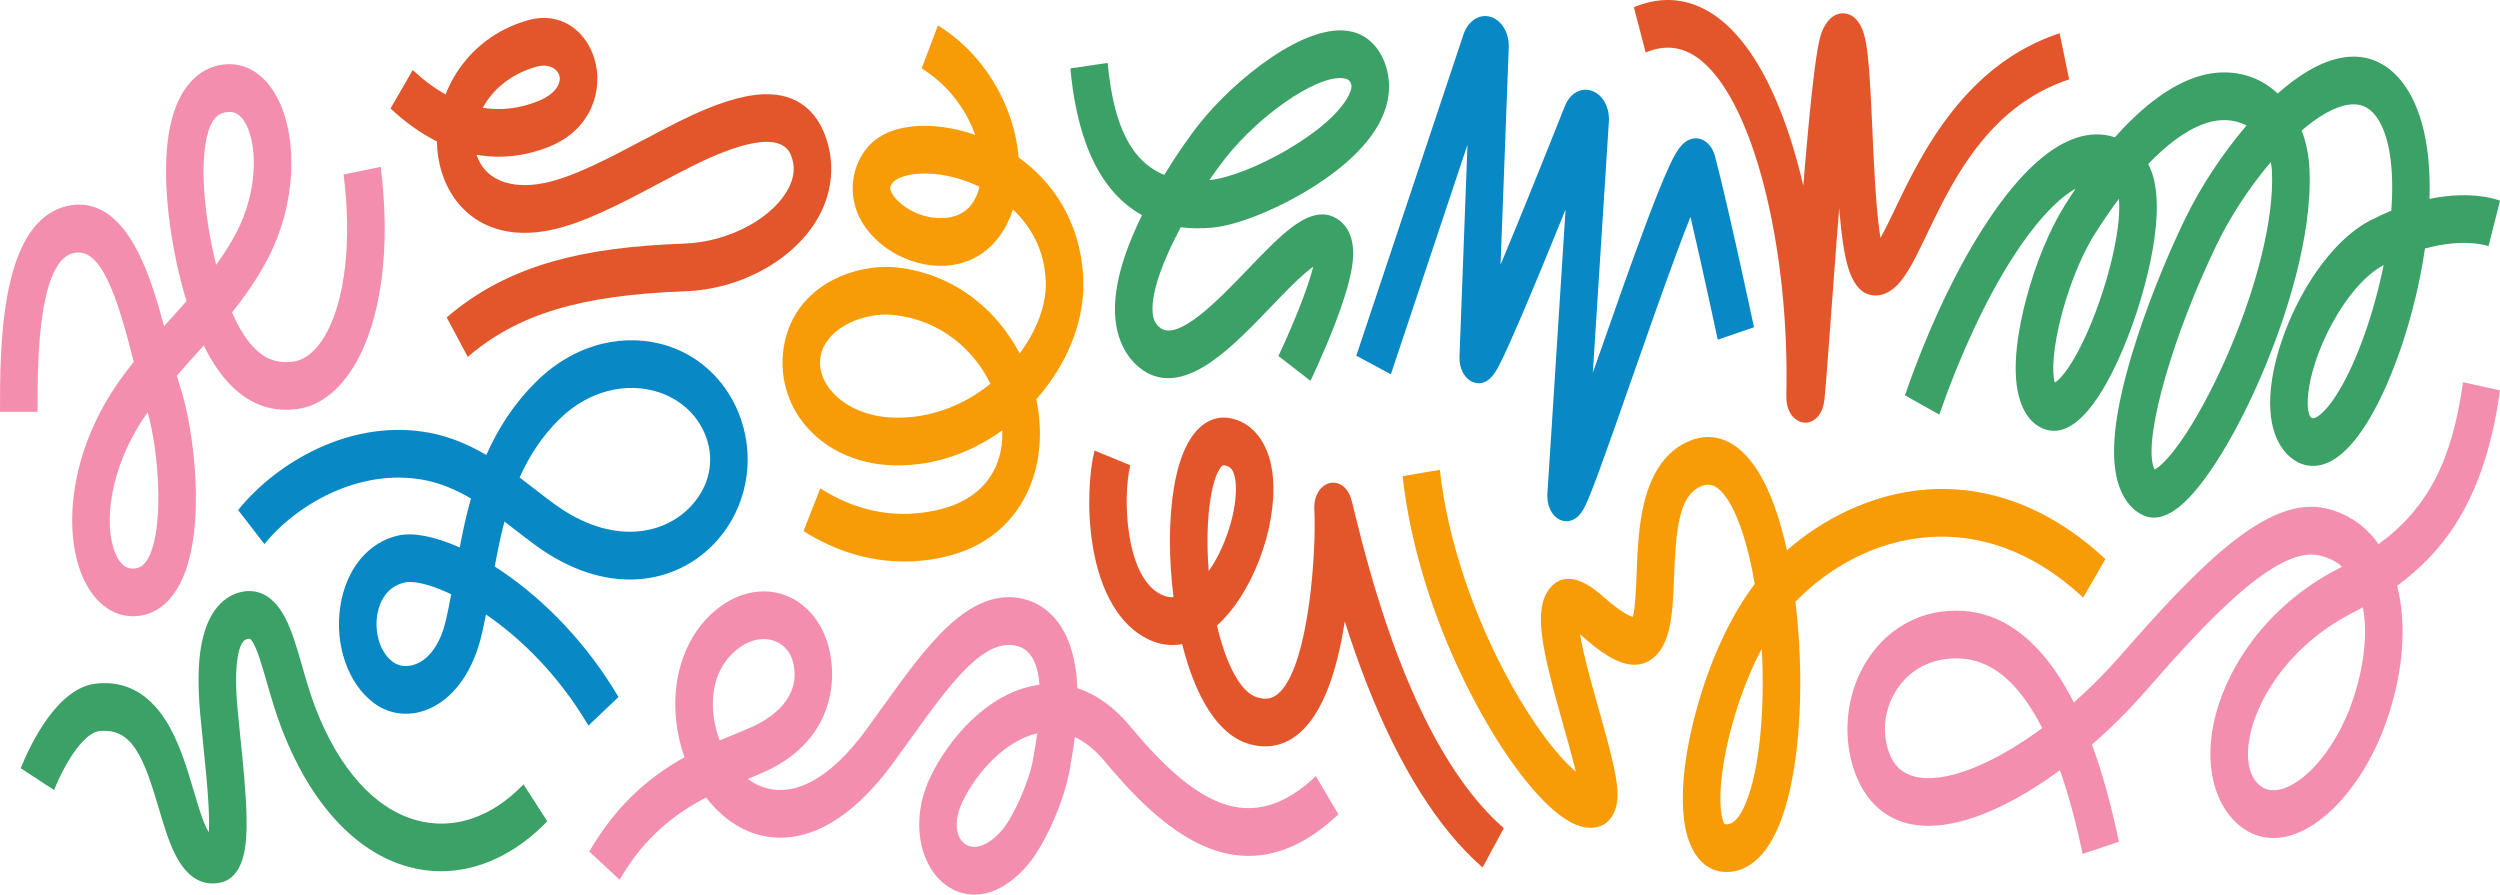
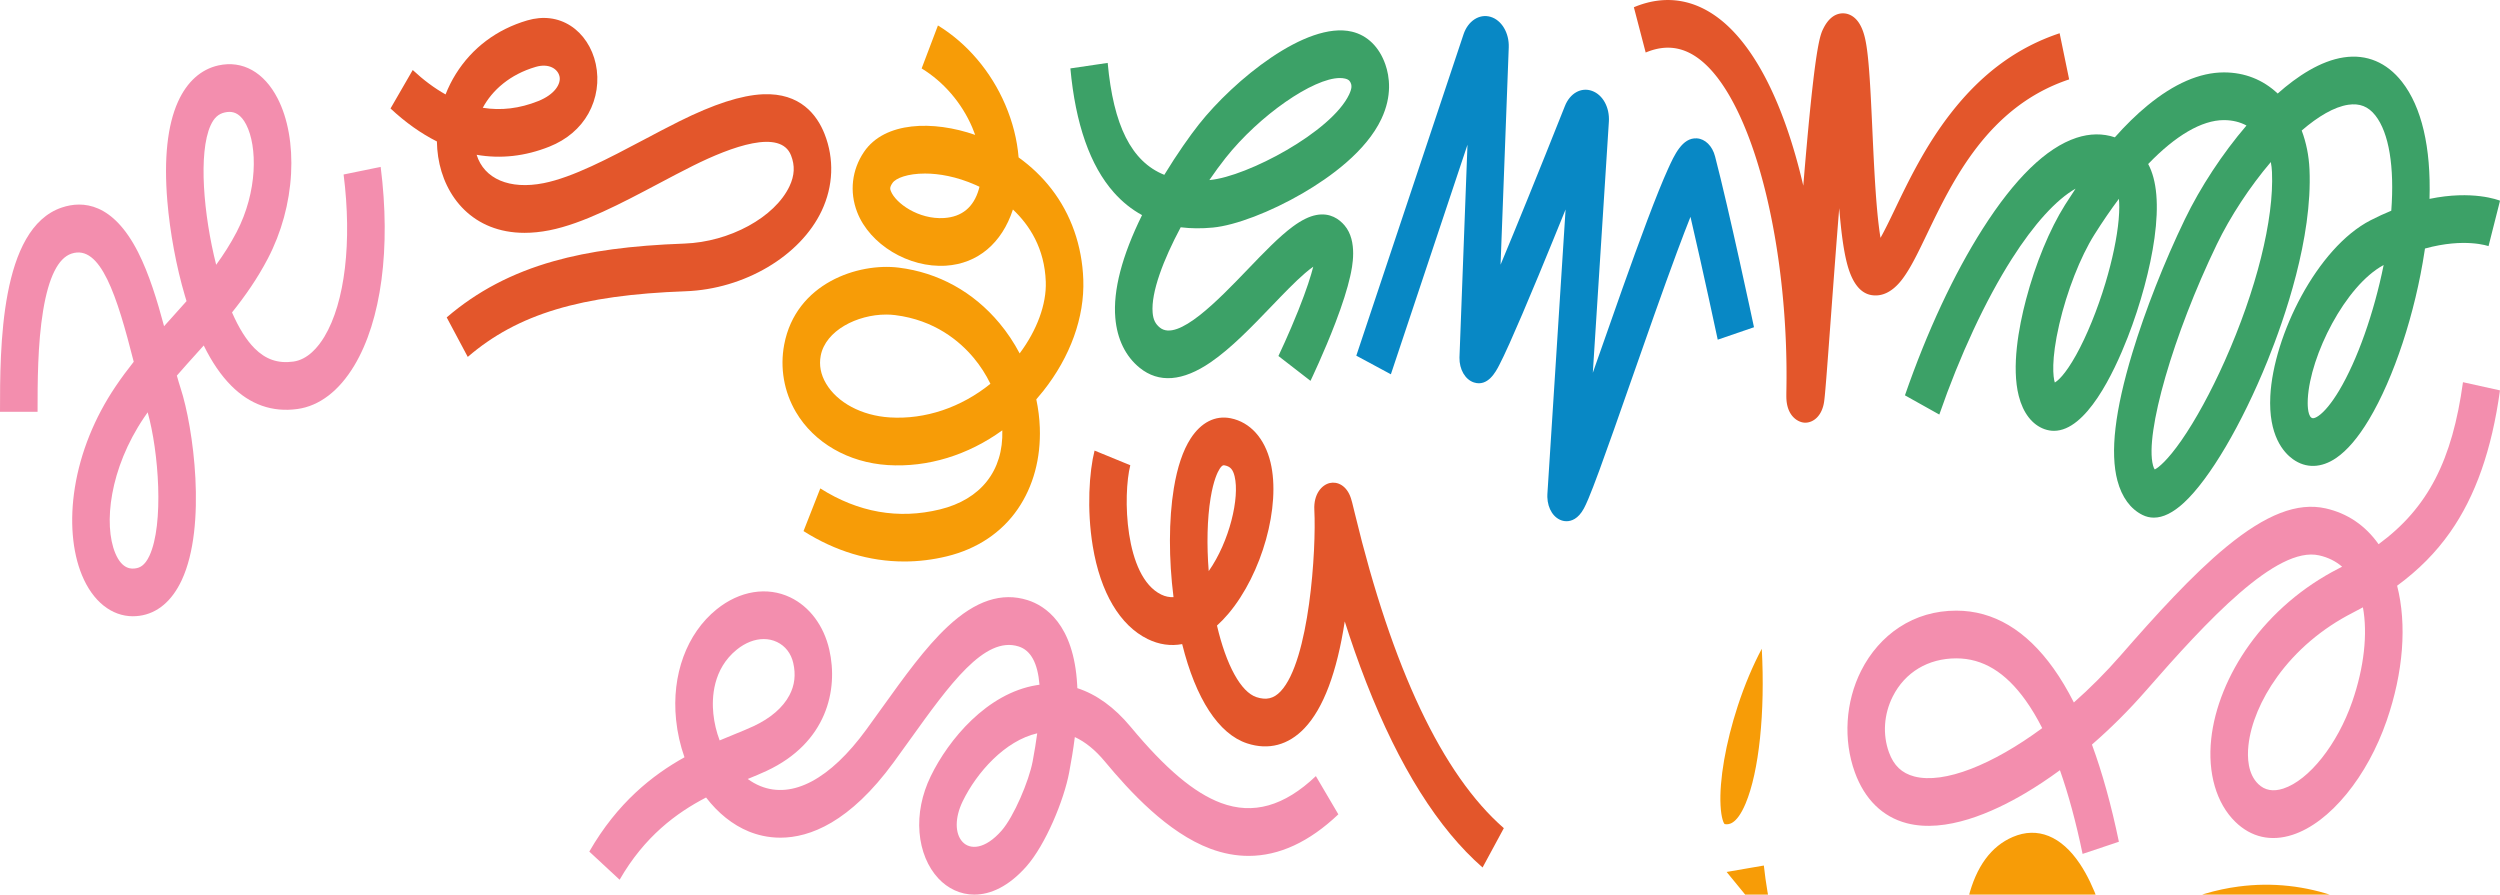
<svg xmlns="http://www.w3.org/2000/svg" id="_ÎÓÈ_1" data-name="—ÎÓÈ_1" viewBox="0 0 2807.89 1004.79">
  <defs>
    <style>.cls-2{fill:#0888c5}.cls-3{fill:#3ca167}.cls-4{fill:#e3562b}.cls-5{fill:#f38eae}.cls-6{fill:#f79c07}</style>
  </defs>
  <path d="M901.55-901.55h1004.79v2807.89H901.55z" style="fill:none" transform="rotate(90 1403.945 502.395)" />
  <path d="M149.38 692.16c-24.08 0-45.14-16.72-57.26-45.99-11.09-26.78-13.93-61.84-8.01-98.73 6.3-39.25 22.11-78.48 45.73-113.44 6.52-9.66 13.35-18.84 20.36-27.69-18.68-73.45-37.1-132.47-69.98-121.42-14.89 5-25.58 26.46-31.77 63.79-6.26 37.77-6.26 81.73-6.26 113.83H0c0-72.03 0-206.11 69.44-229.43 23.45-7.88 57.36-5.55 85.7 50.28 12.35 24.33 21.59 54.69 29.14 83.02 2.85-3.18 5.69-6.34 8.52-9.48 5.65-6.28 11.24-12.48 16.71-18.69-.62-2-1.23-4.02-1.84-6.07-9.63-32.56-16.82-71.29-19.73-106.27-3.96-47.61.06-85.14 11.95-111.56 10.07-22.37 25.77-36.49 45.41-40.84 27.07-5.98 51.32 7.56 66.55 37.15 11.47 22.28 16.82 52.26 15.07 84.41-1.8 33.1-10.81 66.06-26.05 95.29-11.65 22.35-25.52 42.16-40.27 60.6 7.68 17.6 16.12 31.06 25.22 40.21 12.54 12.6 26.4 17.36 43.63 14.99 16.32-2.25 28-16.48 34.93-28.02 23.08-38.47 31.13-106.54 21.53-182.11l41.64-8.54c11.58 91.14.78 172.47-29.63 223.14-17.12 28.52-39.22 45.4-63.92 48.8-28.14 3.87-53.16-4.95-74.34-26.24-11.44-11.5-21.67-26.44-30.84-45.13-2.76 3.08-5.52 6.14-8.26 9.2-7.28 8.09-14.66 16.28-21.92 24.65 1.44 5.21 2.83 9.98 4.19 14.12 14.2 43.29 29.73 154.56 1.29 215.58-10.94 23.47-27.36 37.33-47.48 40.07-2.44.33-4.86.5-7.25.5Zm16.47-229.06c-1.35 1.92-2.69 3.85-4.01 5.8-38.86 57.53-45.71 120.17-32.4 152.32 7.94 19.17 19.03 17.66 22.68 17.16 4.53-.62 10.42-2.78 15.69-14.09 16.53-35.47 10.41-117.44-1.96-161.2Zm91.88-337.44c-1.87 0-3.62.27-5.2.62-7.25 1.6-12.19 6.12-16.03 14.65-13.89 30.86-7.91 100.37 6.29 156.47 8.43-11.6 16.16-23.68 22.91-36.63 23.86-45.78 23.4-96.4 10.84-120.79-5.97-11.6-12.94-14.31-18.82-14.31Z" class="cls-5" />
  <path d="m525.37 400.87-23.65-44.37c34.02-29.26 73.29-49.91 120.08-63.13 40.13-11.34 86.83-17.63 146.95-19.8 50.83-1.83 101.56-29.54 118.01-64.44 5.69-12.08 6.23-23.09 1.68-34.64-11.74-29.86-66.44-10.09-110.26 11.75-12.63 6.29-25.95 13.35-38.82 20.17-41.56 22.01-84.54 44.77-122.23 52.24-9.87 1.95-19.18 2.87-27.9 2.87-57.87 0-90.26-40.36-97.11-85.42-.86-5.67-1.33-11.43-1.42-17.23-17.75-8.9-35.18-21.26-52.09-37.02l24.95-43.21c12.16 11.33 24.46 20.47 36.87 27.42 3.13-7.98 6.98-15.69 11.54-22.99 18.29-29.31 46.02-50.11 80.19-60.14 17.68-5.19 34.54-3.09 48.75 6.06 14.03 9.04 24.32 24.67 28.23 42.88 4.08 19.01 1.13 38.79-8.3 55.7-9.21 16.5-24.31 29.32-43.67 37.07-27.27 10.91-54.76 13.94-81.84 9.22 8.37 27.01 36.96 39.43 75.29 31.84 32.65-6.47 73.24-27.96 112.49-48.75 13.08-6.93 26.6-14.09 39.65-20.59 39.05-19.46 69.88-29.43 94.25-30.48 41.93-1.78 60.73 23.29 69.14 44.66 10.96 27.86 9.82 58.45-3.22 86.12-23.98 50.89-86.9 88.1-153 90.48-117.77 4.25-188.63 25.61-244.58 73.74Zm16.87-279.81c20.57 3.34 41.36.84 62.27-7.53 18.9-7.56 25.66-19.59 23.95-27.57-1.83-8.53-11.84-15.22-26.8-10.83-29.09 8.54-48.8 26.22-59.43 45.93Z" class="cls-4" />
-   <path d="M660.89 814.97c-33.8-57.44-76.65-98.5-115.06-124.81-1.43 7.26-2.93 14.47-4.56 21.55-9.18 39.88-28.98 69.25-55.75 82.69-22.22 11.16-46.8 9.35-65.75-4.85-28.82-21.6-43.96-64.94-37.67-107.85 6.2-42.3 31.46-73.11 65.94-80.4 16.86-3.57 41.17 1.49 68.28 13.6 3.46-18.12 7.43-36.58 12.62-55-16.28-9.58-33.56-17.17-52.56-20.79-72.46-13.81-143.77 27.66-179.37 72.03l-29.54-38.25c22.79-28.4 54.58-52.98 89.52-69.19 41.51-19.26 84.96-25.34 125.64-17.59 23.48 4.47 44.44 13.67 63.6 24.91 13.02-29.55 31.05-57.99 57.26-83.56 21.09-20.58 46.27-34.87 72.81-41.33 25.06-6.1 50.8-5.19 74.44 2.62 38.39 12.69 68.15 42.82 81.67 82.67 15.91 46.9 5.61 98.83-26.87 135.52-22.84 25.79-54.36 41.3-88.76 43.66-37.92 2.62-78-10.74-115.9-38.59-7.05-5.18-14.25-10.75-21.22-16.15-4.34-3.36-8.7-6.73-13.09-10.07-4.38 16.65-7.8 33.59-10.92 50.5 2.23 1.42 4.46 2.88 6.7 4.38 51.78 34.7 98.77 85.21 132.31 142.23l-33.78 32.08ZM460.4 653.65c-2.04 0-3.85.17-5.43.5-24.15 5.11-30.01 27.82-31.4 37.35-2.54 17.35 1.93 40.12 17.64 51.9 7.71 5.78 18.75 6.23 28.81 1.18 14.4-7.23 25.33-24.25 30.78-47.91 2.18-9.45 4.12-19.18 5.99-29.24-19.52-9.29-35.87-13.78-46.38-13.78ZM583.6 536.3c6.17 4.62 12.16 9.26 18.02 13.8 7.07 5.47 13.75 10.65 20.38 15.52 65.55 48.17 125.35 35.34 155.52 1.27 19-21.46 24.89-48.52 16.16-74.26-8.33-24.56-27.85-43.52-53.55-52.02-37.25-12.31-79.76-1.07-110.95 29.35-20.52 20.02-34.94 42.49-45.58 66.34Z" class="cls-2" />
  <path d="M1015.49 630.64c-38.94 0-77.32-11.51-113.01-34.14l18.84-47.94c42.58 27 87.75 34.95 134.27 23.62 46.01-11.2 71.55-43.57 70.16-88.86-38.35 27.75-83.59 41.88-128.62 39.04-44.3-2.81-82.87-25.06-103.17-59.53-13.44-22.82-18.12-49.76-13.18-75.83 13.09-69.05 83.16-92.08 128.73-86.39 44.51 5.57 83.61 27.15 113.06 62.41 8.69 10.4 16.28 21.83 22.65 33.92 19.57-26.23 30.22-55.3 29.35-80.43-1.3-37.42-18.18-63.57-36.91-81.2-12.35 37.88-39.56 60.8-75.18 63.1-41.88 2.71-85.74-23.76-99.8-60.25-8.77-22.75-5.95-47.37 7.72-67.54 23.22-34.27 77.81-35.49 124.86-19.1-1-2.82-2.1-5.63-3.3-8.44-11.81-27.5-31.99-51.01-56.82-66.21l18.31-48.27c32.71 20.02 59.53 51.56 75.53 88.81 8.43 19.62 13.48 39.75 15.06 59.39 14.1 10.12 26.56 22.05 36.9 35.41 22.07 28.54 34.44 63.79 35.77 101.95 1.46 42.12-14.5 86.49-44.95 124.96-2.55 3.22-5.17 6.36-7.85 9.42 2.23 10.52 3.57 21.17 3.95 31.76 1.24 34.39-7.3 65.97-24.67 91.32-18.2 26.56-45.75 44.96-79.66 53.21-16 3.9-32.07 5.83-48.04 5.83Zm-20.3-277.33c-32.33 0-68.03 17.9-73.4 46.22-2.01 10.59 0 21.08 5.95 31.19 12.67 21.52 40.07 36.12 71.49 38.11 40.09 2.54 80.28-11.23 113.17-37.77-5.01-10.32-11.31-20.14-18.76-29.06-15.76-18.87-43.86-42.52-88.26-48.08-3.33-.42-6.74-.62-10.19-.62Zm43.68-158.39c-19.22 0-32.72 5.06-36.5 10.64-3.37 4.97-2.64 6.85-1.81 9.02 5.24 13.59 31.14 32.14 59.78 30.3 20.04-1.29 33.15-12.1 38.98-32.13.28-.98.55-1.97.79-2.98-1.6-.77-3.1-1.46-4.49-2.07-21.29-9.37-40.95-12.79-56.75-12.79Z" class="cls-6" />
-   <path d="M238.59 992.29c-12.36 0-26.72-6.08-39.02-27.42-8.95-15.52-14.96-35.82-21.32-57.31-16.73-56.5-29.58-90.49-66.79-86.38-14.97 1.66-35.35 28.25-50.72 66.16l-37.5-24.53c10.93-26.96 41.04-90.18 84.55-95.01 31.87-3.54 57.98 9.99 77.61 40.2 15.48 23.82 24.43 54.03 32.32 80.69 5.32 17.96 10.34 34.92 15.87 44.52.34.59.66 1.12.96 1.6.34-5.94.44-14.97-.24-28.47-1.07-21.42-3.63-46.36-6.1-70.48-1.23-11.97-2.39-23.27-3.34-33.89-2.82-31.38-2.46-56.39 1.08-76.47 8.41-47.68 33.35-58.74 47.46-61.1 12.99-2.17 31.57 1 46.31 28.4 8.02 14.9 13.63 34.43 19.57 55.1 4.48 15.58 9.1 31.68 15.05 47.17 26.22 68.33 66.36 113.11 113.02 126.07 41.73 11.6 84.56-2.68 120.6-40.2l26.73 41.45c-35.25 36.69-77.34 56.15-119.5 56.15-12.33 0-24.67-1.66-36.85-5.05-59.52-16.54-109.92-71.56-141.92-154.94-6.9-17.99-12.14-36.21-16.76-52.28-5.01-17.43-9.74-33.89-14.77-43.24-3.21-5.97-4.32-5.79-6-5.51-3 .5-8.57 1.43-11.79 19.69-2.46 13.95-2.57 33.7-.33 58.69.91 10.19 2.05 21.29 3.26 33.04 3.16 30.8 6.42 62.65 6.9 89.1.29 15.99-.5 28.54-2.41 38.38-4.84 24.88-17.09 32.02-23.97 34.06-3.64 1.08-7.69 1.81-11.98 1.81Z" class="cls-3" />
-   <path d="M1939.29 979.34c-2.41 0-4.64-.19-6.65-.48-18.24-2.64-32.27-18.53-38.51-43.59-8.48-34.08-3.57-87.28 13.46-145.96 15.33-52.84 38.02-100.47 63.26-133.34-7.08-41.9-17.91-76.09-30.84-95.5-12.3-18.46-21.95-17.53-29.76-14.19-24.64 10.54-27.99 48.78-30.02 101.65-1.56 40.44-3.03 78.63-27.07 93.68-5.6 3.5-11.47 5.03-17.48 5.03-19.06 0-39.59-15.35-57.99-31.56-1.09-.96-2.12-1.85-3.09-2.66.81 4.89 1.97 10.94 3.64 18.37 4.56 20.33 11.23 44.05 17.69 66.99 6.86 24.38 13.34 47.41 17.14 65.78 2.38 11.49 3.54 20.28 3.64 27.64.36 25.36-12.75 33.61-16.77 35.54-13.54 6.48-29.79 2.66-48.29-11.36-32.26-24.44-71.38-78.96-104.66-145.84-38.2-76.78-63.63-160.14-71.61-234.7l41.79-7.22c8.29 77.46 38.05 166.36 81.66 243.89 18.07 32.13 37.74 60.5 55.38 79.89 6.08 6.68 11.31 11.64 15.7 15.3-3.87-15.94-9.41-35.65-13.7-50.87-7.97-28.32-16.2-57.6-21.08-82.42-5.52-28.09-8.86-59.04 8.17-75.61 20.61-20.06 48.09 4.15 58.44 13.27 19.05 16.79 28.45 20.76 32.15 21.68 2.73-8.89 3.65-32.65 4.22-47.42 1-25.94 2.13-55.34 8.81-81.8 8.76-34.72 25.54-57.6 49.89-68.01 27.7-11.85 54.48-1.07 75.42 30.36 16.48 24.74 27.46 58.65 34.76 92.19 41.53-36.27 92.2-60.14 143.39-66.86 75.64-9.93 149.74 16.59 214.3 76.71l-24.94 43.22c-115.91-107.95-246.44-74.14-323.19 4.61 2.25 18.72 3.48 35.04 4.14 46.56 4.78 83.2-3.78 160-22.91 205.47-18.16 43.17-42.37 51.59-58.47 51.59Zm39.45-250.66c-10.09 18.98-19.32 40.86-26.95 64.2-13.59 41.55-20.83 83.33-19.35 111.75.77 14.82 3.73 20.25 4.48 20.89.01 0 .18.07.5.11 3.13.46 12.65 1.83 23.15-23.13 15.12-35.93 22.04-102.35 18.18-173.82Z" class="cls-6" />
+   <path d="M1939.29 979.34l41.79-7.22c8.29 77.46 38.05 166.36 81.66 243.89 18.07 32.13 37.74 60.5 55.38 79.89 6.08 6.68 11.31 11.64 15.7 15.3-3.87-15.94-9.41-35.65-13.7-50.87-7.97-28.32-16.2-57.6-21.08-82.42-5.52-28.09-8.86-59.04 8.17-75.61 20.61-20.06 48.09 4.15 58.44 13.27 19.05 16.79 28.45 20.76 32.15 21.68 2.73-8.89 3.65-32.65 4.22-47.42 1-25.94 2.13-55.34 8.81-81.8 8.76-34.72 25.54-57.6 49.89-68.01 27.7-11.85 54.48-1.07 75.42 30.36 16.48 24.74 27.46 58.65 34.76 92.19 41.53-36.27 92.2-60.14 143.39-66.86 75.64-9.93 149.74 16.59 214.3 76.71l-24.94 43.22c-115.91-107.95-246.44-74.14-323.19 4.61 2.25 18.72 3.48 35.04 4.14 46.56 4.78 83.2-3.78 160-22.91 205.47-18.16 43.17-42.37 51.59-58.47 51.59Zm39.45-250.66c-10.09 18.98-19.32 40.86-26.95 64.2-13.59 41.55-20.83 83.33-19.35 111.75.77 14.82 3.73 20.25 4.48 20.89.01 0 .18.07.5.11 3.13.46 12.65 1.83 23.15-23.13 15.12-35.93 22.04-102.35 18.18-173.82Z" class="cls-6" />
  <path d="M1759.43 585.41c-1.63 0-3.01-.23-4.02-.48-10.08-2.47-17.12-13.2-17.51-26.69-.03-1.05-.01-2.11.05-3.16l20.45-319.84c-9.88 24.4-20.32 49.98-30.24 73.9-13.63 32.86-24.66 58.67-32.78 76.7-4.85 10.78-8.66 18.81-11.66 24.54-3.78 7.23-12.62 24.15-28.17 19.2-9.86-3.14-16.57-14.63-16.33-27.96 0-.22 0-.44.02-.66l8.98-238.44-86.04 257.86-38.83-20.91 120.43-360.94c5.01-15.01 17.73-23.28 30.24-19.65 12.51 3.63 21.15 18.08 20.54 34.37l-9.19 244.06c17.5-41.89 41.27-100.25 72.28-178.26 5.71-14.36 18.21-21.34 30.39-16.99 12.19 4.36 19.99 18.6 18.97 34.64l-18.03 282.01c1.53-4.38 3.06-8.74 4.57-13.05 18.46-52.76 39.38-112.55 56.61-158.21 9.53-25.24 17.09-43.99 23.12-57.32 7.21-15.93 16.16-35.77 32.53-34.73 9.37.58 17.4 8.52 20.46 20.22 15.53 59.44 42.59 186.53 43.73 191.92l-40.72 13.98c-.21-.99-16.27-76.45-30.62-137.99-4.13 10.38-9.14 23.4-15.2 39.72-15.96 42.98-34.78 96.75-51.38 144.18-13.39 38.28-26.04 74.43-35.69 100.67-5.27 14.33-9.33 24.84-12.41 32.16-1.97 4.68-3.57 8.11-5.02 10.81-6.45 11.95-14.29 14.35-19.54 14.35Z" class="cls-2" />
  <path d="M2027.59 474.73c-.4 0-.79-.01-1.18-.04-6.77-.5-19.68-7.1-20.05-28.44-.03-2-.02-4.63.05-8.28 1.39-74.87-6.66-152.75-22.67-219.31-16.5-68.57-40.61-120.46-67.9-146.12-20.74-19.5-42.81-23.93-67.48-13.54l-13.27-50.86c37.57-15.82 74.17-8.44 105.84 21.34 34.99 32.91 63.74 92.91 83.14 173.52.44 1.83.88 3.67 1.3 5.52 1.28-15.45 2.57-30.64 3.89-45.26 10.28-114.71 15.25-124.52 18.88-131.69 10-19.74 23.67-16.98 27.62-15.67 9.47 3.16 15.97 12.8 19.31 28.65 1.42 6.75 2.58 15.35 3.62 27.06 1.78 19.84 2.98 45.88 4.24 73.45 1.42 30.92 2.89 62.88 5.31 89.89 1.29 14.47 2.65 24.83 3.87 32.19 5.12-9.1 11.16-21.68 16.09-31.96 15.22-31.71 34.17-71.18 63-108.18 34.7-44.54 74.64-73.87 122.1-89.67l10.69 51.84c-90.8 30.23-130.67 113.28-159.78 173.92-8.58 17.86-15.98 33.29-23.66 44.83-4.44 6.67-17.95 26.96-38.62 23.51-12.18-2.03-21.2-13.22-26.81-33.25-2.93-10.47-5.33-24.41-7.34-42.61a799.24 799.24 0 0 1-2.06-21.74c-3.51 43.64-6.81 88.25-9.63 126.44-1.94 26.23-3.61 48.89-4.9 64.99-.69 8.66-1.24 14.99-1.67 19.34-.27 2.72-.5 4.73-.72 6.32-2.31 16.56-12.38 23.82-21.2 23.82Z" class="cls-4" />
  <path d="M2419.1 581.39c-4.41 0-8.66-1-12.73-3.02-13.51-6.67-23.26-20.01-28.18-38.58-8.36-31.55-2.88-78.44 16.75-143.36 14.38-47.55 35.87-102.23 58.96-150.03 17.55-36.34 42.43-74.13 69.25-105.42-7.09-3.87-15.56-6.06-25.4-6.09-24.92.06-54.27 17.4-85.01 49.32 9.82 18.25 12.21 46.11 7.09 83.14-4.67 33.79-15.64 74.44-30.09 111.52-15.9 40.8-46.69 105.01-82.83 105.02-3.48 0-7.01-.6-10.59-1.87-13.82-4.91-24.1-18.17-28.95-37.32-8.24-32.51-.12-76.77 8.14-108.16 10.58-40.2 26.58-79.03 43.9-106.53 3.92-6.23 7.85-12.28 11.79-18.14-21.72 12.34-46.69 39.76-71.61 78.92-29.52 46.37-58.44 108.46-81.44 174.82l-38.6-21.59c24.82-71.61 54.99-136.24 87.25-186.92 36.1-56.72 71.52-91.14 105.28-102.3 15.05-4.98 29.63-5.13 43.23-.57 12.21-13.76 24.41-25.66 36.55-35.65 29.96-24.67 58.84-37.2 85.82-37.26h.22c23.17 0 43.79 8.16 60.3 23.73 21.87-19.37 48-36.7 74.33-40.62 25.62-3.82 48.18 5.67 65.26 27.43 22.18 28.27 32.73 73.91 30.93 131.51 48.44-10.03 77.52 1.38 79.19 2.06L2795 276.44l.2.08c-.34-.13-26.73-9.72-71.59 2.62-.12.85-.25 1.71-.38 2.56-10.56 70.14-34.51 142.77-62.52 189.56-12.07 20.16-24.44 34.66-36.78 43.1-16.69 11.41-33.96 11.91-48.64 1.39-10.45-7.49-27.63-26.66-25.37-70.98 3.46-67.67 52.38-166.47 112.67-197.4 8-4.1 15.73-7.65 23.19-10.7 3.66-49.36-2.53-87.42-17.87-106.97-7.94-10.12-17.62-13.95-30.48-12.04-15.71 2.34-33.84 13.06-52.27 28.94 5.06 13.41 8.06 28.17 8.75 43.56 3.46 77.19-27.98 167.71-47.02 214.8-29.02 71.76-65.06 132.97-94.06 159.73-12.04 11.12-23.33 16.7-33.73 16.7Zm131.39-399.41c-23.66 27.83-45.5 61.1-60.65 92.45-48.95 101.32-81.1 212.69-71.68 248.26.66 2.47 1.34 3.81 1.97 4.58 4.08-2 14.31-10.1 29.95-32.61 15.92-22.9 33.17-54.51 48.57-89.01 35.65-79.88 55.51-159.3 53.14-212.45-.17-3.76-.6-7.51-1.31-11.21Zm126.71 115.68c-43.05 23.12-82.7 101.61-85.2 150.57-.21 4.07-.53 17.59 4 20.84.69.49 2.52 1.8 7.92-1.9 6.8-4.65 15.04-14.72 23.2-28.36 20.59-34.39 39.34-87.73 50.08-141.15Zm-297.35-74.36c-9.17 12.25-18.36 25.67-27.5 40.18-15.78 25.06-30.92 63.7-39.51 100.87-9.28 40.14-6.84 59.62-4.97 65.27 3.08-1.76 11.3-8.22 23.94-30.92 11.92-21.4 23.93-50.87 32.94-80.85 7.78-25.86 13.04-51.1 14.83-71.09.98-10.94.8-18.45.27-23.47Z" class="cls-3" />
  <path d="M1665.17 974.33c-49.75-43.4-93.7-113.29-130.62-207.72-9.28-23.74-17.31-47.01-24.19-68.66-8.81 57.27-23.97 97.55-45.15 119.87-18.11 19.09-40.43 25-64.54 17.09-31.87-10.45-57.58-49.88-72.9-111.48-12.92 2.41-25.96.57-38.69-5.65-31.22-15.27-53.14-52.29-61.72-104.26-6.88-41.69-3.95-84 2.01-107.44l40.14 16.47c-8.42 33.1-6.67 124.99 34.72 145.23 4.72 2.31 9.35 3.14 13.81 2.89-5.4-42.73-5.43-86.86.35-122.2 3.88-23.7 10.22-42.49 18.83-55.86 11.74-18.21 27.74-26.32 45.03-22.83 21.93 4.42 38.24 22.51 44.76 49.63 11.75 48.9-9.49 125.12-47.34 169.9-4.18 4.95-8.46 9.39-12.81 13.3 10.46 44.75 26.93 74.7 44.35 80.41 11.06 3.63 19.4 1.64 27.07-6.45 32.38-34.12 40.24-159.69 37.92-203.9-.93-17.71 8.33-28.04 17.32-30.14 8.39-1.96 18.98 2.53 23.75 16.97.44 1.33.88 2.86 1.43 4.97.78 2.97 1.77 7.08 3.02 12.29 42.03 174.32 98.33 293.22 167.32 353.41l-23.88 44.17Zm-290.62-451.77c-1.16 0-2.53.66-4.69 4.01-2.4 3.72-6.91 12.94-10.17 32.81-3.83 23.39-4.45 52.55-2.11 82.07 23.38-33.33 34.87-82.37 29.1-106.39-1.86-7.75-4.85-11.1-11.02-12.35-.36-.07-.72-.14-1.1-.14Z" class="cls-4" />
  <path d="M2339.07 959.07c-7.36-35.48-15.86-66.87-25.44-94.02-12.99 9.54-26.07 18.23-39.05 25.9-36.58 21.63-89.35 45.02-132.98 33.64-27.15-7.08-47.32-26.85-58.31-57.17-13.21-36.44-10.58-79.08 7.05-114.05 10.22-20.28 25.03-37.16 42.84-48.82 18.95-12.41 40.5-18.7 64.07-18.7 41.74 0 78.49 21.86 109.24 64.98 8.02 11.24 15.62 23.98 22.79 38.17 18.13-15.99 35.89-33.77 52.59-52.91 39.01-44.72 80.39-90.45 118.67-121.9 44.52-36.58 79.98-50.3 111.62-43.18 24.43 5.5 44.59 19.23 59.37 40.22 55.8-40.94 82.81-94.73 94.79-181.97l41.55 9.21c-9.15 66.61-27.45 118.72-55.97 159.31-15.96 22.72-35.41 42.41-59.55 60.07 11.13 43.4 7.1 97.35-11.85 151.9-10.7 30.8-26.22 59.14-44.89 81.96-19.09 23.33-40.08 39.21-60.7 45.92-24.18 7.86-46.39 2.85-64.22-14.51-21.37-20.81-31.26-54.76-27.14-93.15 3.76-35.05 18.97-72.61 42.82-105.78 25.58-35.56 60.17-65.14 100.04-85.53 1.4-.72 2.8-1.44 4.17-2.16-7.17-6.21-15.79-10.46-25.79-12.72-47.81-10.78-125.56 72.86-194.67 152.1-18.84 21.6-39.31 41.98-60.52 60.39 11.62 31.58 21.73 68.03 30.26 109.15l-40.79 13.65Zm314.84-276.93c-3.82 2.1-7.74 4.18-11.75 6.23-34.04 17.41-63.32 42.29-84.65 71.96-18.13 25.21-29.55 52.51-32.17 76.88-1.45 13.49-.72 31.96 11.01 43.37 7.29 7.1 16.74 8.83 28.1 5.13 28.92-9.41 60.78-49.54 77.47-97.6 13.35-38.44 17.47-76.35 12.01-105.97Zm-456.66 57.3c-31.65 0-57.67 15.61-71.39 42.83-9.98 19.81-11.54 42.67-4.26 62.73 5.37 14.82 14.43 23.43 28.48 27.1 33.51 8.74 88.07-13.29 143.65-54.32-5.87-11.58-12.04-21.91-18.5-30.97-22.73-31.88-48.23-47.37-77.98-47.37Z" class="cls-5" />
  <path d="m1471.88 427.74-36.01-27.9c.11-.23 11.51-24.04 22.45-51.47 9.34-23.42 14.17-38.92 16.67-48.83-2.53 1.77-5.62 4.15-9.34 7.35-11.07 9.52-23.85 22.84-37.39 36.93-22.3 23.21-45.35 47.22-68.6 63.14-31.37 21.47-58.17 23.54-79.65 6.13-15.86-12.85-25.32-32.25-27.34-56.11-2.62-30.86 7.48-69.63 30.03-115.38-11.73-6.4-22.28-14.87-31.62-25.39-26.72-30.1-43.16-77-48.87-139.37l41.9-6.18c6.42 70.18 26.55 110.87 63.59 125.72 14.49-23.78 28.96-44.2 38.95-56.82 38.91-49.16 120.45-116.2 171.84-103.97 17.32 4.12 30.63 17.18 37.48 36.76 4.74 13.56 7.81 35.19-4.44 61.2-17.21 36.54-57.65 65.62-88.53 83.59-36.07 20.98-75.62 36.08-100.75 38.46-12.74 1.21-24.79 1.1-36.13-.32-19.27 36.09-33.47 72.92-31.52 95.96.66 7.72 3 12.55 8.09 16.68 20.19 16.36 65.65-30.97 98.84-65.53 18.04-18.79 35.09-36.53 50.52-47.92 9.82-7.25 18.48-11.49 26.46-12.99 15.46-2.9 25.72 4.74 31.6 11.64 15.17 17.82 8.55 47.45 6.38 57.19-3.13 14-8.68 31.47-16.49 51.94-12.83 33.6-27.49 64.21-28.1 65.5Zm33.06-340.1c-29.83 0-90.45 41.78-128.55 89.92-5.81 7.33-11.92 15.68-18.08 24.68.27-.02.53-.05.8-.07 41.63-3.94 136.34-53.91 156.23-96.13 3.59-7.63 2.54-10.65 2.08-11.94-.88-2.53-2-4.71-6.69-5.83-1.77-.42-3.7-.62-5.79-.62Z" class="cls-3" />
  <path d="M1094.38 1004.79c-15.85 0-29.93-6.98-40.32-18.05-12.05-12.83-19.62-31.22-21.3-51.77-1.71-20.83 2.65-42.67 12.61-63.16 20.14-41.43 63.3-93.06 118.66-102.23 1.17-.19 2.33-.37 3.49-.52-2-24.44-9.79-38.64-23.42-42.98-38.23-12.16-77.32 42.34-122.59 105.45-5.76 8.03-11.72 16.34-17.72 24.56-49.32 67.55-94.3 84.75-127.3 84.76-14.19 0-26.17-3.18-35.33-6.91-18.32-7.45-34.8-20.85-48.13-38.23-33.3 17.3-69.09 43.69-97.09 92.37l-34.06-31.61c31.55-54.86 70.89-85.89 106.9-105.92-4.72-13.31-7.96-27.52-9.45-42.18-5.12-50.47 11.91-96.83 45.57-124.01 25.82-20.85 56.74-25.87 82.72-13.41 21.68 10.39 37.64 31.78 43.8 58.67 10.34 45.17-2.77 104.69-70.56 136.29-6.51 3.03-13.57 5.96-21.03 9 4.48 3.28 9.23 5.97 14.18 7.99 36.13 14.69 78.33-7.77 118.85-63.26 5.88-8.05 11.77-16.27 17.47-24.21 25.18-35.1 48.96-68.25 74.08-91.7 31.32-29.23 60.73-38.92 89.93-29.63 19.13 6.09 51.77 26.56 55.52 95.29.06 1.18.12 2.35.17 3.53 21.45 6.94 41.65 21.51 59.79 43.34 39.21 47.19 71.48 74.39 101.56 85.61 36.12 13.47 70.98 3.6 106.55-30.17l25.25 42.93c-32.74 31.08-66.51 46.68-100.82 46.68-14.21 0-28.5-2.67-42.86-8.03-48.25-18-90.85-64.62-118.68-98.12-10.61-12.76-21.84-21.89-33.61-27.33-1.78 14.26-4.11 27.77-6.35 39.68-5.88 31.35-26.55 81.22-47.93 105.49-19.94 22.63-40.41 31.78-58.55 31.78Zm70.56-181.17c-36.19 8.36-67.86 43.79-83.68 76.35-8.91 18.34-8.96 36.27-.1 45.7 8.36 8.9 25.11 8.45 43.68-12.62 13.94-15.82 30.9-56.09 35-77.95 2.11-11.24 3.81-21.72 5.11-31.48ZM857.81 717.76c-10.01 0-20.62 4.04-30.26 11.84-27.08 21.87-28.14 54.46-26.37 71.94 1.07 10.51 3.52 20.66 7.1 30.06 5.43-2.3 10.63-4.42 15.56-6.43 8.18-3.33 15.91-6.48 22.5-9.55 19.09-8.9 33.04-20.94 40.34-34.82 5.88-11.18 7.27-23.02 4.25-36.2-2.45-10.71-8.91-19.06-18.19-23.5-4.67-2.24-9.72-3.34-14.94-3.34Z" class="cls-5" />
</svg>